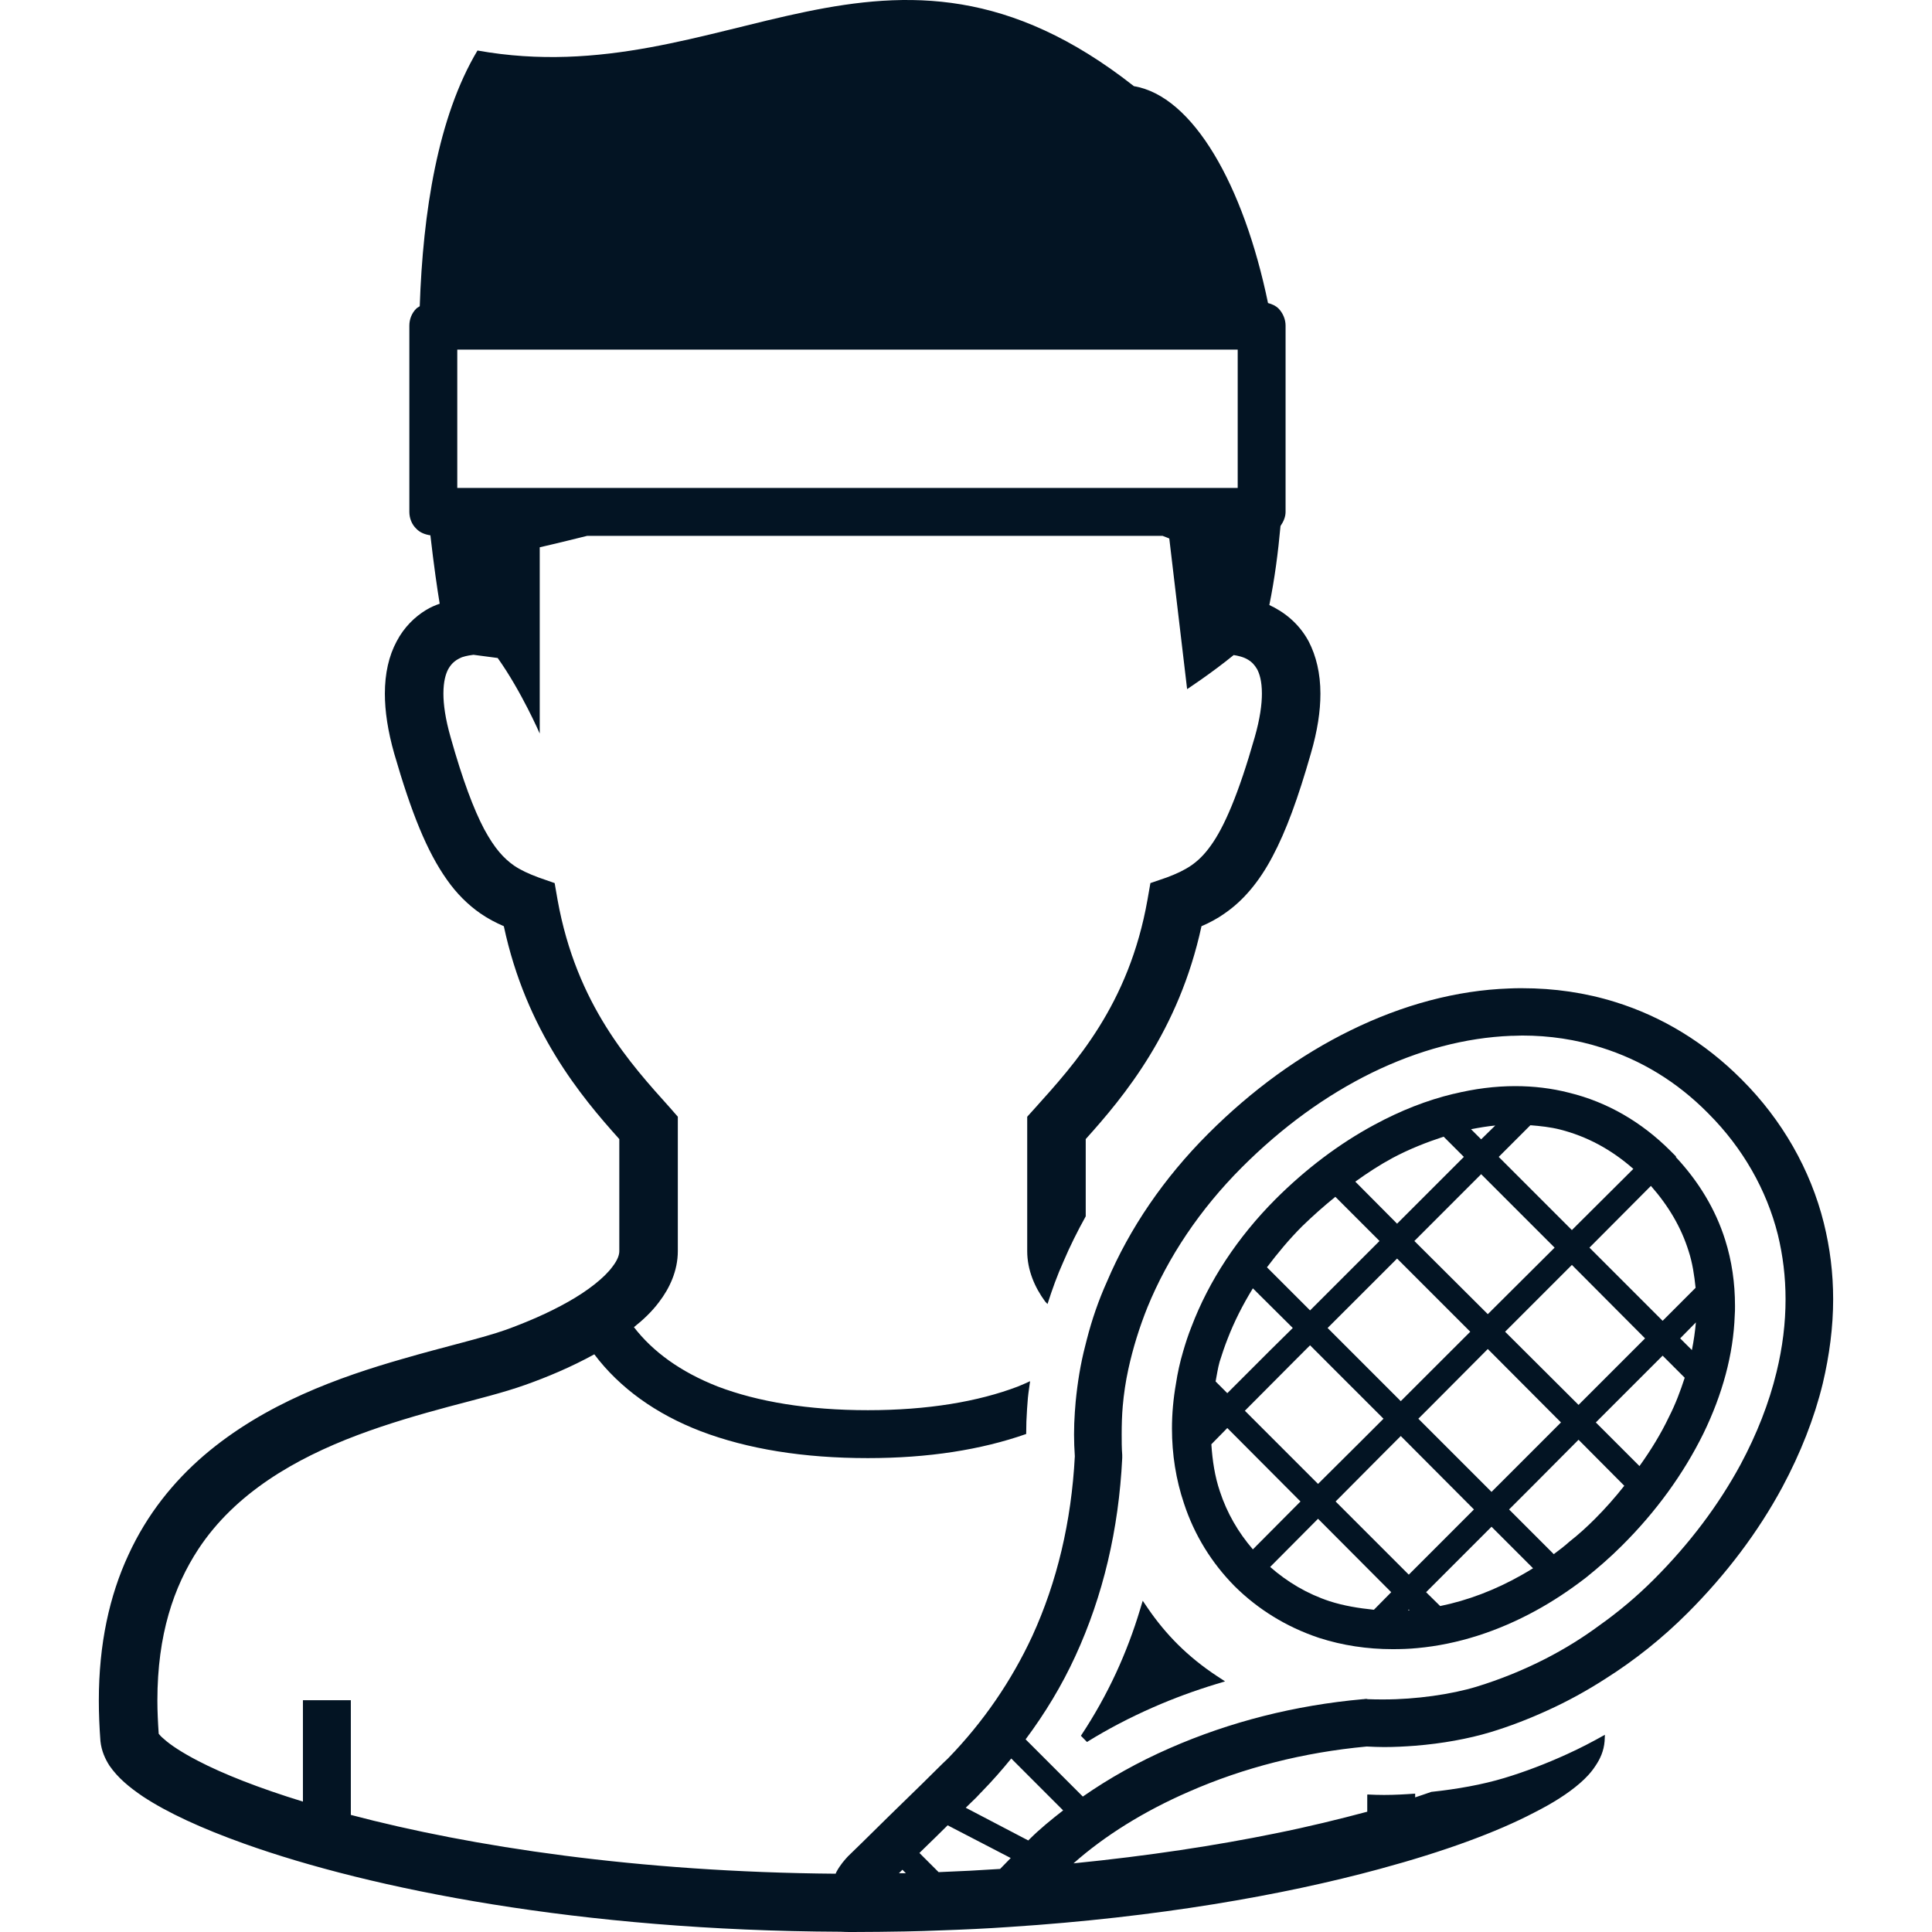
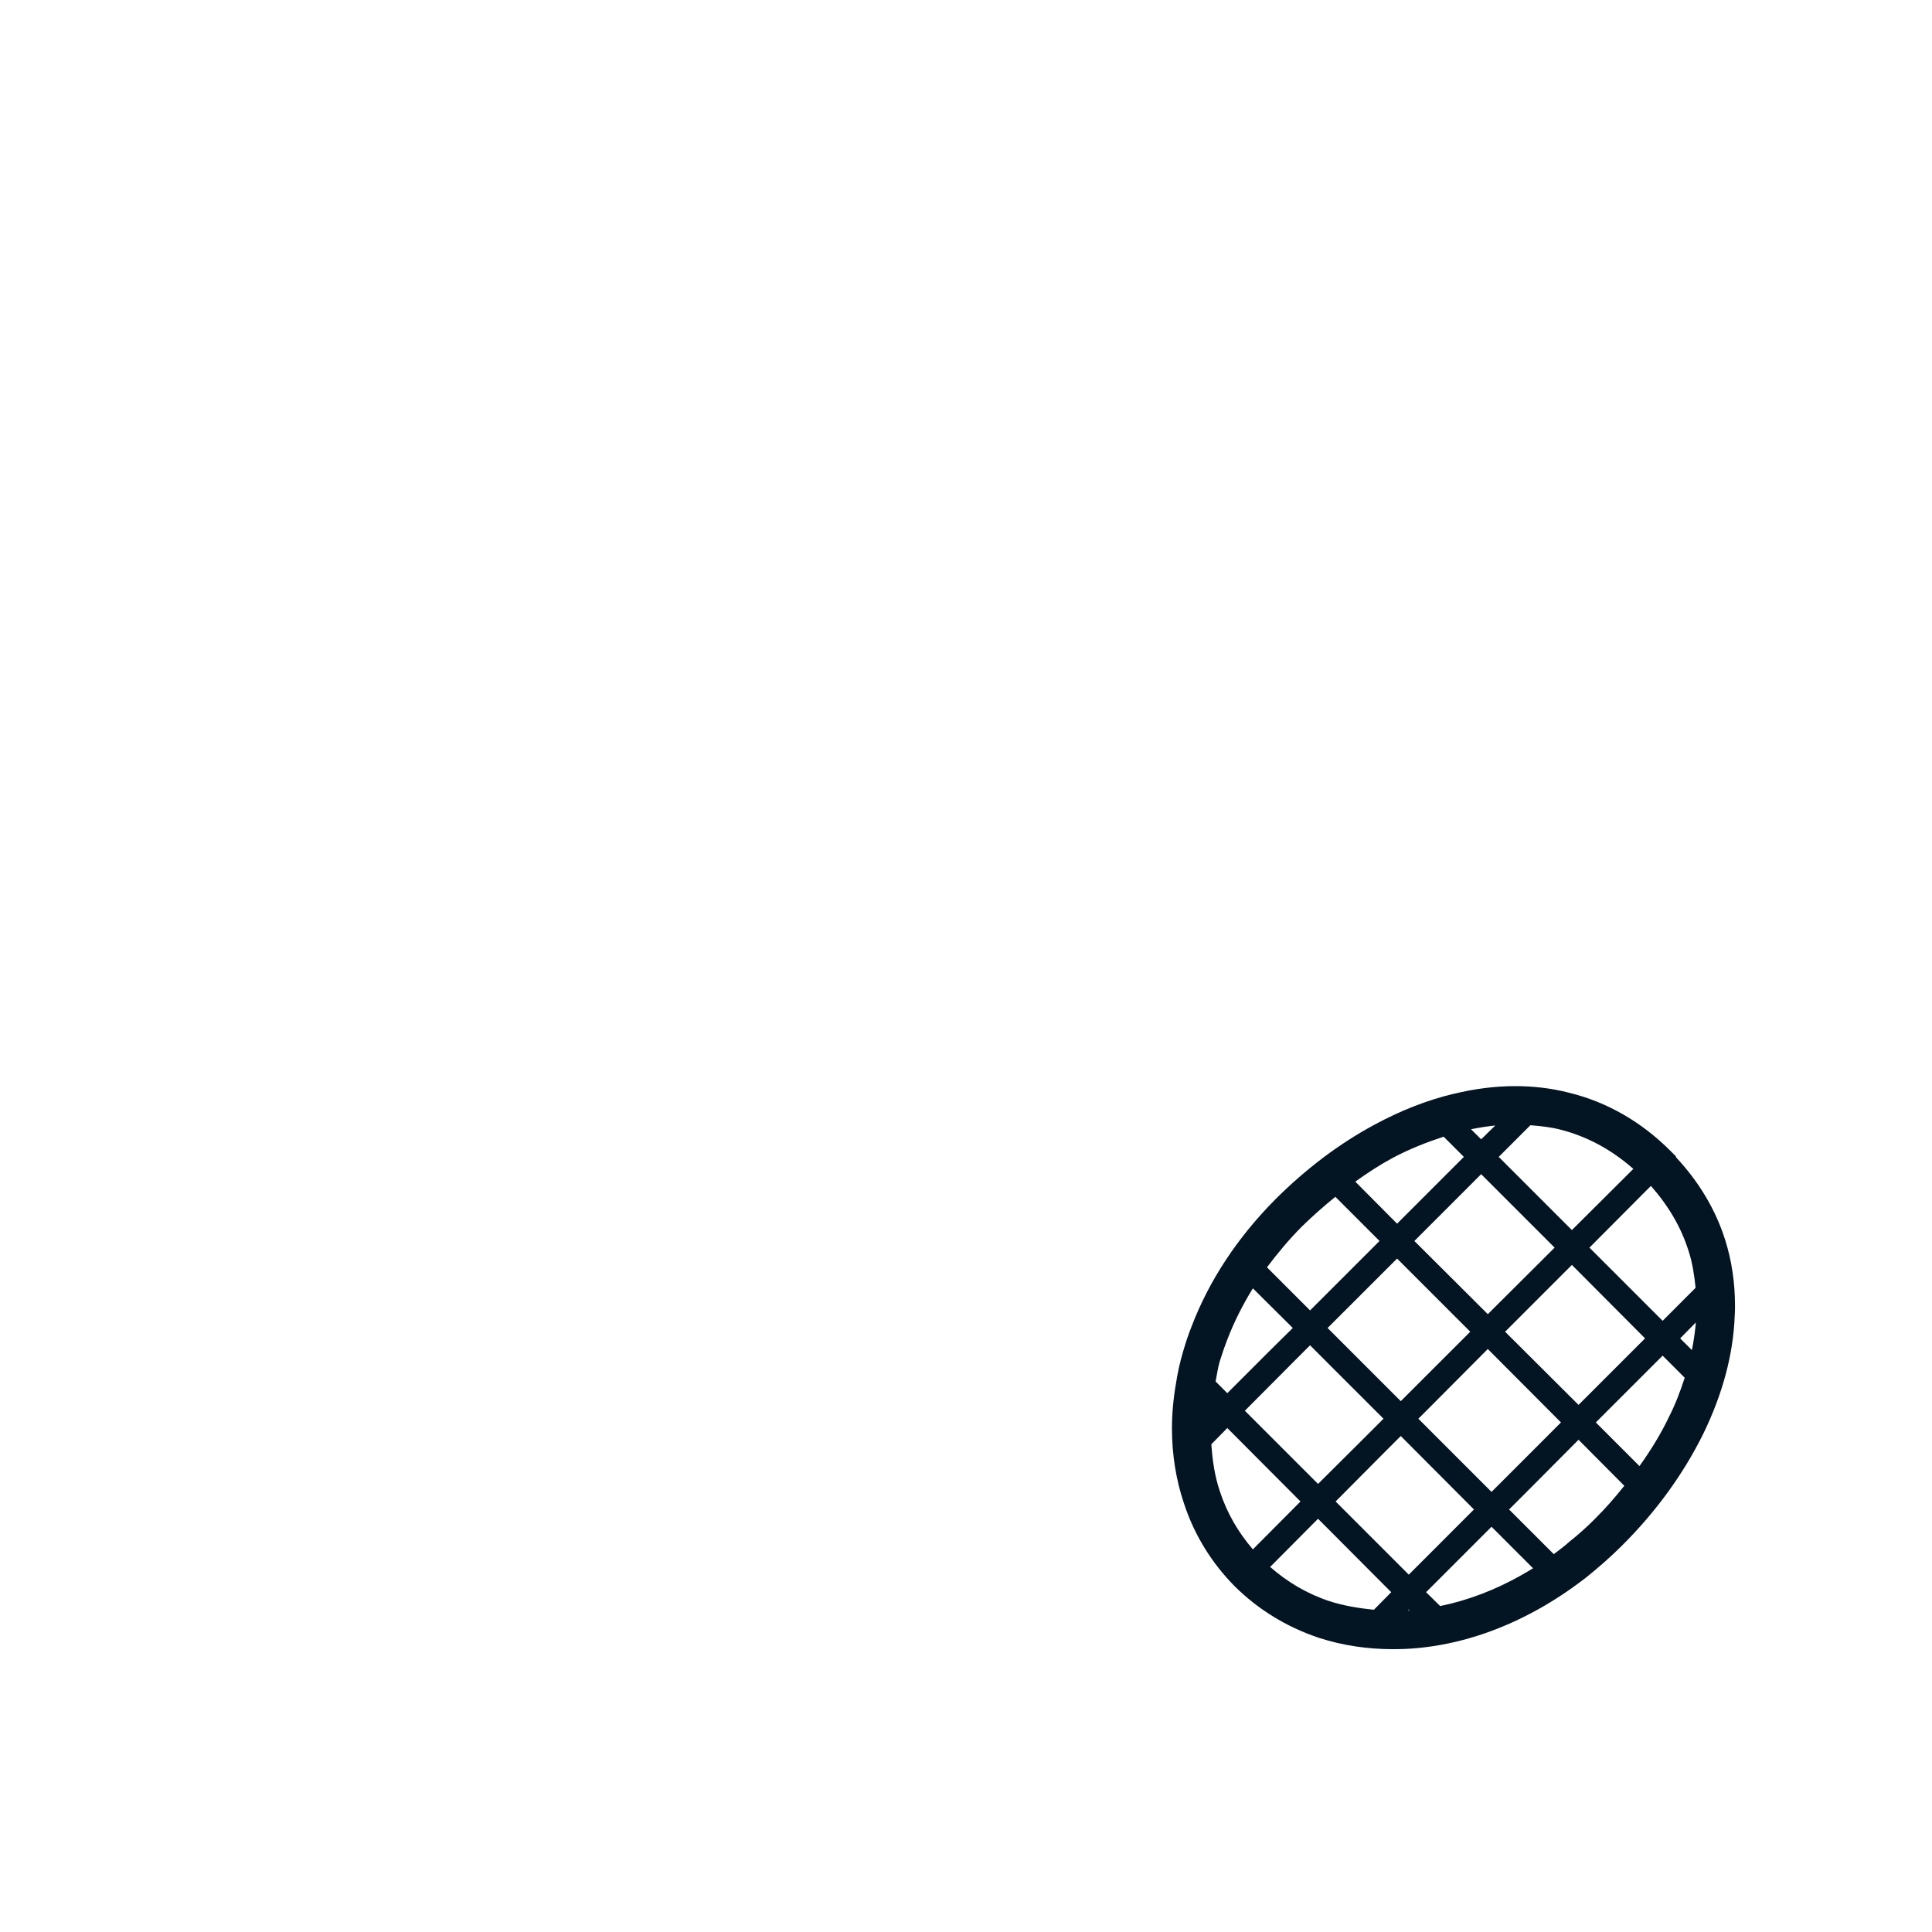
<svg xmlns="http://www.w3.org/2000/svg" height="800px" width="800px" version="1.1" id="_x32_" viewBox="0 0 512 512" xml:space="preserve">
  <style type="text/css">
	.st0{fill:#031423;}
</style>
  <g>
-     <path class="st0" d="M483.342,324.15c-3.526-14.178-11.073-27.365-21.719-38.012l-0.068-0.069c0-0.068-0.069-0.068-0.069-0.068   l-0.069-0.069c-9.592-9.593-20.879-16.506-33.356-20.383c-7.892-2.465-16.149-3.664-24.68-3.664c-1.13,0-2.328,0-3.457,0.069   c-13.958,0.496-28.137,4.304-41.951,11.073c-13.538,6.625-26.236,15.866-37.798,27.428c-11.707,11.706-20.804,25.032-26.794,39.134   c-2.259,5.006-4.022,10.157-5.358,15.37l-0.428,1.694c-1.266,4.868-2.045,9.806-2.534,14.812c-0.076,0.916-0.144,1.9-0.22,2.816   c-0.138,1.976-0.207,3.877-0.207,5.853c0,1.908,0.069,3.808,0.207,5.784c-0.909,17.346-4.724,33.35-11.28,47.666   c-5.495,11.844-12.974,22.78-22.284,32.366l-1.55,1.481c-2.54,2.541-7.12,7.052-14.316,14.034   c-5.144,5.075-9.518,9.379-10.716,10.508c-0.847,0.916-2.045,2.252-3.03,4.091c-0.068,0.138-0.145,0.282-0.213,0.488   c-52.398-0.419-96.676-7.189-128.477-15.583v-30.389H80.278v26.863c-11.707-3.595-21.155-7.334-27.779-10.784   c-4.228-2.19-7.334-4.235-9.028-5.784c-0.778-0.634-1.198-1.13-1.412-1.412c-0.207-3.03-0.351-5.991-0.351-8.814   c0-17.416,4.304-30.107,10.86-40.12c9.806-14.881,25.672-23.978,42.102-30.182c8.25-3.106,16.568-5.502,24.184-7.547   c7.685-2.045,14.599-3.739,20.307-5.777c5.778-2.045,12.195-4.731,18.338-8.112c6.693,8.883,16.279,15.796,28.206,20.376   c12.409,4.724,27.215,7.127,44.278,7.127c16.045,0,30.024-2.204,41.965-6.391c0-2.238,0.075-4.4,0.234-6.645l0.22-2.913   c0.152-1.578,0.393-2.961,0.586-4.435c-1.068,0.475-2.101,0.971-3.23,1.412c-10.577,4.022-23.909,6.273-39.775,6.273   c-15.866,0-29.197-2.252-39.774-6.273c-9.868-3.877-17.202-9.234-22.208-15.728c2.472-1.969,4.724-4.083,6.631-6.625   c2.816-3.67,5-8.318,5-13.538v-35.609l-1.97-2.258c-10.577-11.775-24.894-27.359-29.9-55.214l-0.772-4.442l-4.235-1.48   c-2.679-0.992-4.793-1.977-6.556-3.175c-2.679-1.9-5.075-4.442-7.898-9.661c-2.754-5.22-5.715-13.042-8.884-24.329   c-1.412-4.93-1.907-8.739-1.907-11.562c0-3.312,0.64-5.288,1.274-6.486c0.985-1.763,2.183-2.541,3.663-3.175   c1.267-0.42,2.534-0.565,3.03-0.633l6.418,0.847c6.28,8.814,11.142,20.025,11.142,20.025v-49.36c0,0,4.937-1.129,12.554-3.03   h152.523c1.13,0.42,1.763,0.702,1.763,0.702l4.724,39.913c0,0,6.556-4.303,12.34-9.028c0.992,0.145,2.679,0.496,3.877,1.274   c0.916,0.558,1.618,1.267,2.328,2.465c0.64,1.198,1.274,3.174,1.274,6.486c0,2.824-0.496,6.632-1.907,11.562   c-4.304,15.094-8.106,23.834-11.632,28.702c-1.763,2.465-3.388,4.021-5.219,5.288c-1.763,1.198-3.815,2.183-6.487,3.175   l-4.304,1.48l-0.778,4.442c-4.93,27.855-19.254,43.439-29.831,55.214l-2.038,2.258v35.609c0,5.075,2.038,9.661,4.724,13.325   c0.193,0.262,0.454,0.454,0.654,0.709c1.239-3.87,2.596-7.651,4.207-11.218c1.735-4.084,3.732-8.091,5.922-12.03v-20.472   c10.157-11.287,24.68-28.702,30.678-56.412c2.114-0.916,4.159-1.976,6.135-3.388c4.93-3.381,9.166-8.388,12.691-15.088   c3.601-6.769,6.769-15.446,10.157-27.29c1.763-6.066,2.534-11.21,2.534-15.866c0-5.357-1.13-10.012-3.099-13.82   c-2.685-5.006-6.776-7.968-10.439-9.662c1.412-6.906,2.327-13.958,2.961-20.941c0.778-1.129,1.343-2.396,1.343-3.739V86.3   c0-1.694-0.709-3.312-1.838-4.51c-0.771-0.778-1.763-1.198-2.816-1.481c-6.488-31.312-19.881-54.862-35.54-57.472   c-65.791-51.756-108.1,2.328-173.96-9.448c-10.508,17.56-14.461,42.874-15.301,67.768c-0.282,0.207-0.634,0.351-0.923,0.633   c-1.198,1.198-1.832,2.816-1.832,4.51v49.361c0,1.625,0.634,3.313,1.832,4.442c0.991,1.06,2.328,1.55,3.746,1.763   c0.909,7.968,1.831,14.317,2.465,18.124c-1.198,0.42-2.397,0.916-3.664,1.694c-2.892,1.763-5.784,4.51-7.76,8.319   c-2.046,3.808-3.106,8.463-3.106,13.82c0,4.656,0.778,9.875,2.472,15.866c4.579,15.798,8.67,25.948,13.958,33.426   c2.61,3.732,5.647,6.7,8.883,8.952c2.052,1.412,4.091,2.472,6.211,3.388c5.922,27.71,20.452,45.125,30.603,56.412v29.686   c0,0.916-0.358,2.252-1.832,4.16c-2.121,2.892-6.487,6.349-11.775,9.31c-5.22,2.961-11.211,5.495-16.5,7.403   c-6.142,2.183-16.155,4.442-27.296,7.685c-16.706,4.793-36.524,11.775-52.673,25.596c-8.036,6.914-15.087,15.584-20.025,26.374   c-5.006,10.791-7.83,23.551-7.83,38.57c0,3.456,0.145,7.051,0.428,10.79c0.282,2.61,1.267,4.724,2.396,6.488   c2.258,3.243,5.151,5.64,8.883,8.18c6.418,4.228,15.37,8.388,26.802,12.478c33.701,12.058,89.197,23.062,158.024,23.344   c1.054,0.069,2.108,0.069,3.237,0.069c4.655,0,9.31-0.069,13.827-0.144c3.168-0.069,6.267-0.138,9.304-0.276   c6.273-0.214,12.485-0.496,18.545-0.923c38.921-2.534,72.346-8.387,98.018-15.37c17.202-4.655,30.953-9.73,40.821-14.881   c5.014-2.534,9.035-5.075,12.203-7.823c1.625-1.412,3.03-2.892,4.159-4.654c1.199-1.763,2.19-3.877,2.397-6.488   c0.048-0.592,0.041-1.122,0.082-1.707c-3.264,1.838-6.576,3.567-9.93,5.088c-5.605,2.562-11.245,4.718-16.727,6.37   c-5.853,1.769-12.519,2.947-19.357,3.677c-1.419,0.482-2.768,0.971-4.27,1.453v-0.992c-2.754,0.2-5.509,0.351-8.25,0.351   c-1.425,0-2.851-0.048-4.27-0.117c-0.062,0.007-0.117,0.013-0.178,0.027v4.531c-7.396,1.976-15.439,3.952-24.185,5.716   c-15.866,3.244-33.846,5.991-53.658,7.967c8.18-7.265,18.682-13.821,30.534-18.971c14.592-6.411,30.458-10.433,47.102-11.983h0.207   c1.487,0.069,2.961,0.138,4.448,0.138c2.748,0,5.495-0.138,8.25-0.351c7.12-0.565,14.103-1.832,19.956-3.595   c5.144-1.556,10.219-3.526,15.156-5.784c5.288-2.397,10.433-5.22,15.446-8.463c7.685-4.862,14.943-10.646,21.65-17.347   c10.219-10.226,18.682-21.436,25.1-33.35c4.793-8.959,8.463-18.193,10.722-27.504c1.763-7.471,2.741-14.95,2.741-22.283   C485.807,337.406,484.967,330.706,483.342,324.15z M121.182,92.649h206.821v36.663H121.182V92.649z M238.233,496.416l0.916-0.916   l0.916,0.916H238.233z M265.035,495.287c-5.289,0.352-10.722,0.634-16.293,0.848l-5.082-5.076c0.22-0.213,0.358-0.357,0.565-0.564   c2.754-2.679,4.944-4.8,6.914-6.77l16.713,8.67C267.004,493.242,266.089,494.227,265.035,495.287z M272.858,487.388l-0.358,0.351   l-16.568-8.67c1.061-0.984,1.976-1.976,2.754-2.678l1.474-1.556h0.076v-0.069c2.747-2.816,5.288-5.709,7.76-8.745l13.746,13.752   C278.573,482.244,275.537,484.709,272.858,487.388z M470.795,363.636c-1.976,8.181-5.22,16.431-9.524,24.467   c-5.846,10.79-13.538,21.016-22.986,30.465c-4.511,4.51-9.379,8.6-14.454,12.195c-4.586,3.388-9.311,6.28-14.241,8.814   c-5.929,3.036-12.064,5.502-18.269,7.409c-6.7,2.046-16.148,3.381-24.536,3.381c-1.556,0-2.961,0-4.38-0.068l-0.138-0.069h-0.42   l-0.496,0.069h-0.145c-18.049,1.618-35.257,5.991-51.192,12.973c-8.387,3.67-16.072,7.968-23.054,12.836l-15.164-15.164   c5.151-6.907,9.593-14.24,13.187-22.07c7.334-15.934,11.493-33.563,12.416-52.459v-0.847c-0.144-1.839-0.144-3.602-0.144-5.433   c0-2.465,0.068-5.006,0.282-7.472c0.282-3.244,0.771-6.563,1.481-9.806c1.198-5.496,2.892-10.998,5.075-16.431   c5.426-13.256,13.896-25.948,25.038-37.09c10.646-10.646,22.208-19.04,34.404-25.031c12.416-6.066,24.825-9.31,36.882-9.799h0.427   c0.84,0,1.694-0.076,2.534-0.076c7.265,0,14.316,1.06,20.948,3.174c10.577,3.313,20.025,9.028,28.274,17.347l0.069,0.069   l0.069,0.076c9.096,9.096,15.438,20.238,18.406,32.083c1.343,5.502,2.046,11.21,2.046,17.133   C473.192,350.594,472.413,357.005,470.795,363.636z" />
-     <path class="st0" d="M312.04,435.701c-2.872-2.872-5.495-6.053-7.822-9.455l-1.384-2.032l-0.71,2.355   c-1.742,5.784-3.877,11.418-6.349,16.761c-2.652,5.743-5.799,11.355-9.324,16.665l1.605,1.646   c5.488-3.402,11.424-6.508,17.642-9.228c5.282-2.314,10.846-4.366,16.548-6.102l2.41-0.73l-2.107-1.377   C318.707,441.685,315.174,438.82,312.04,435.701z" />
-     <path class="st0" d="M385.241,289.851c-0.014,0.006-0.028,0.006-0.048,0.013l0.819-0.2L385.241,289.851z" />
    <path class="st0" d="M444.139,306.659v-0.213l-1.48-1.481c-7.616-7.616-16.712-12.905-26.801-15.37   c-4.648-1.198-9.448-1.763-14.31-1.763c-5.358,0-10.791,0.702-16.292,2.046h-0.069c-7.052,1.694-14.034,4.441-20.941,8.18   c-9.304,5.007-18.194,11.707-26.298,19.812c-9.944,10.012-17.56,21.506-22.215,33.777c-0.847,2.114-1.556,4.304-2.19,6.487   c-0.84,2.823-1.474,5.715-1.9,8.532c-0.702,4.022-1.06,7.968-1.06,11.92c0,6.838,1.06,13.539,3.174,19.812   c2.748,8.394,7.334,15.797,13.47,22.002c6.204,6.135,13.682,10.722,22.001,13.539l0.426,0.144   c6.129,1.97,12.685,2.961,19.392,2.961c2.176,0,4.366-0.069,6.556-0.283c10.715-0.984,21.361-4.441,31.305-9.874   c4.655-2.534,9.096-5.495,13.401-8.814c3.243-2.61,6.418-5.358,9.448-8.388c9.166-9.096,16.431-19.185,21.65-29.762   c5.075-10.432,7.96-21.01,8.318-31.373c0.069-0.779,0.069-1.626,0.069-2.472c0-6.06-0.84-11.914-2.604-17.484   C454.64,320.48,450.137,313.078,444.139,306.659z M447.52,331.622c0.992,3.03,1.488,6.349,1.832,9.661l-8.739,8.745l-19.392-19.392   l16.286-16.362C442.163,319.564,445.55,325.273,447.52,331.622z M351.829,351.93l18.413-18.4l19.392,19.392l-17.284,17.27   l-1.13,1.13L351.829,351.93z M366.641,375.976l-5.998,5.991l-11.348,11.286l-19.392-19.392l1.267-1.274l12.554-12.616l3.457-3.457   l6.411,6.418L366.641,375.976z M374.823,328.874l17.697-17.704l19.468,19.467l-17.705,17.629L374.823,328.874z M378.63,373.229   l15.652-15.728l19.392,19.461l-12.264,12.271l-6.142,6.135l-19.392-19.392L378.63,373.229z M398.869,352.921l17.698-17.704   l19.392,19.467l-17.629,17.629L398.869,352.921z M405.569,298.197c2.672,0.213,5.288,0.496,7.823,1.129   c7.189,1.832,13.607,5.289,19.461,10.44l-16.286,16.217l-19.392-19.392L405.569,298.197z M396.259,298.272l-3.74,3.663   l-2.679-2.679C392.031,298.83,394.138,298.479,396.259,298.272z M369.044,306.873c4.504-2.396,9.021-4.159,13.538-5.64l5.358,5.358   l-17.698,17.697l-11.073-11.141C362.406,310.819,365.657,308.705,369.044,306.873z M345.067,324.991   c2.892-2.817,5.853-5.427,8.814-7.823l11.707,11.706l-18.407,18.4l-11.424-11.424C338.58,332.118,341.61,328.448,345.067,324.991z    M323.21,360.889c0.634-2.046,1.336-4.091,2.108-6.067c1.763-4.586,4.021-9.027,6.706-13.401l10.578,10.509l-6.074,5.998   l-11.28,11.279l-3.099-3.106C322.5,364.338,322.714,362.652,323.21,360.889z M323.279,395.23   c-1.342-3.953-1.976-8.181-2.258-12.485l4.228-4.304l19.392,19.468L332.024,410.6C328.14,406.083,325.179,401.008,323.279,395.23z    M364.101,426.604c-4.091-0.42-7.961-1.053-11.707-2.252c-5.991-1.976-11.211-5.082-15.79-9.097l12.691-12.767l19.392,19.461   L364.101,426.604z M373.128,426.748l0.214-0.214l0.206,0.214H373.128z M373.342,417.301l-19.392-19.392l13.042-13.119l4.228-4.228   l19.391,19.461l-0.137,0.138L373.342,417.301z M403.173,417.438c-6.983,3.953-14.248,6.7-21.513,8.181l-3.732-3.67l17.34-17.347   l11.004,11.004C405.211,416.24,404.226,416.873,403.173,417.438z M422.633,402.558c-2.12,2.12-4.373,4.166-6.632,5.929   c-1.412,1.267-2.816,2.328-4.235,3.381l-11.844-11.844l6.067-6.067l12.34-12.408l12.126,12.196   C428.06,396.78,425.456,399.74,422.633,402.558z M442.3,375.48c-2.107,4.442-4.793,8.814-7.823,13.05l-11.569-11.569l17.704-17.698   l5.853,5.854C445.337,368.574,444.063,372.031,442.3,375.48z M448.373,357.782l-3.112-3.098l4.166-4.235   C449.214,352.846,448.863,355.317,448.373,357.782z" />
  </g>
</svg>